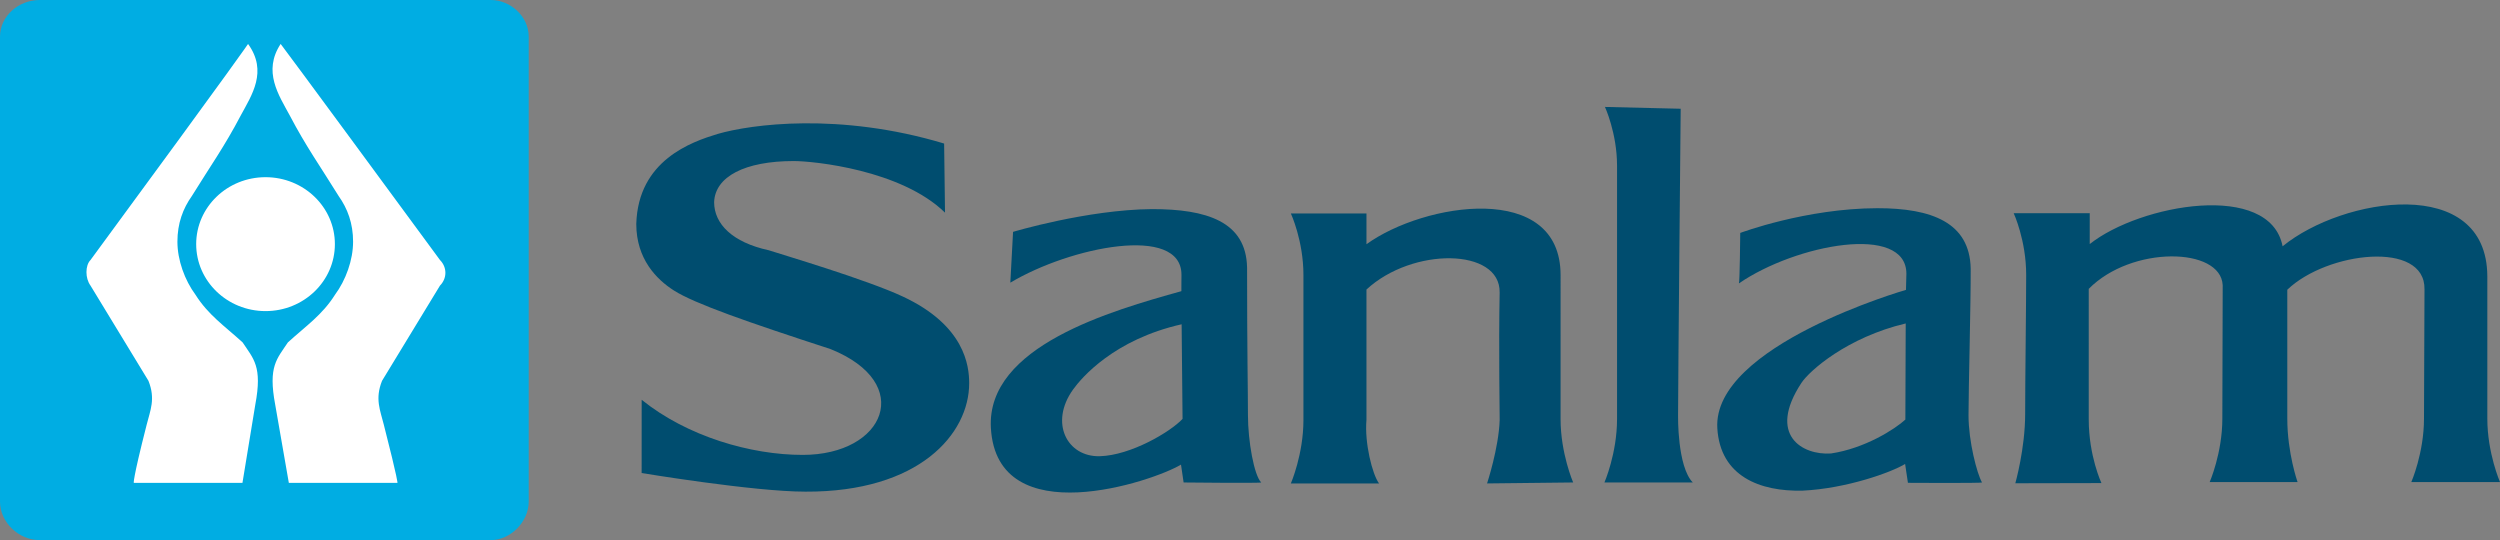
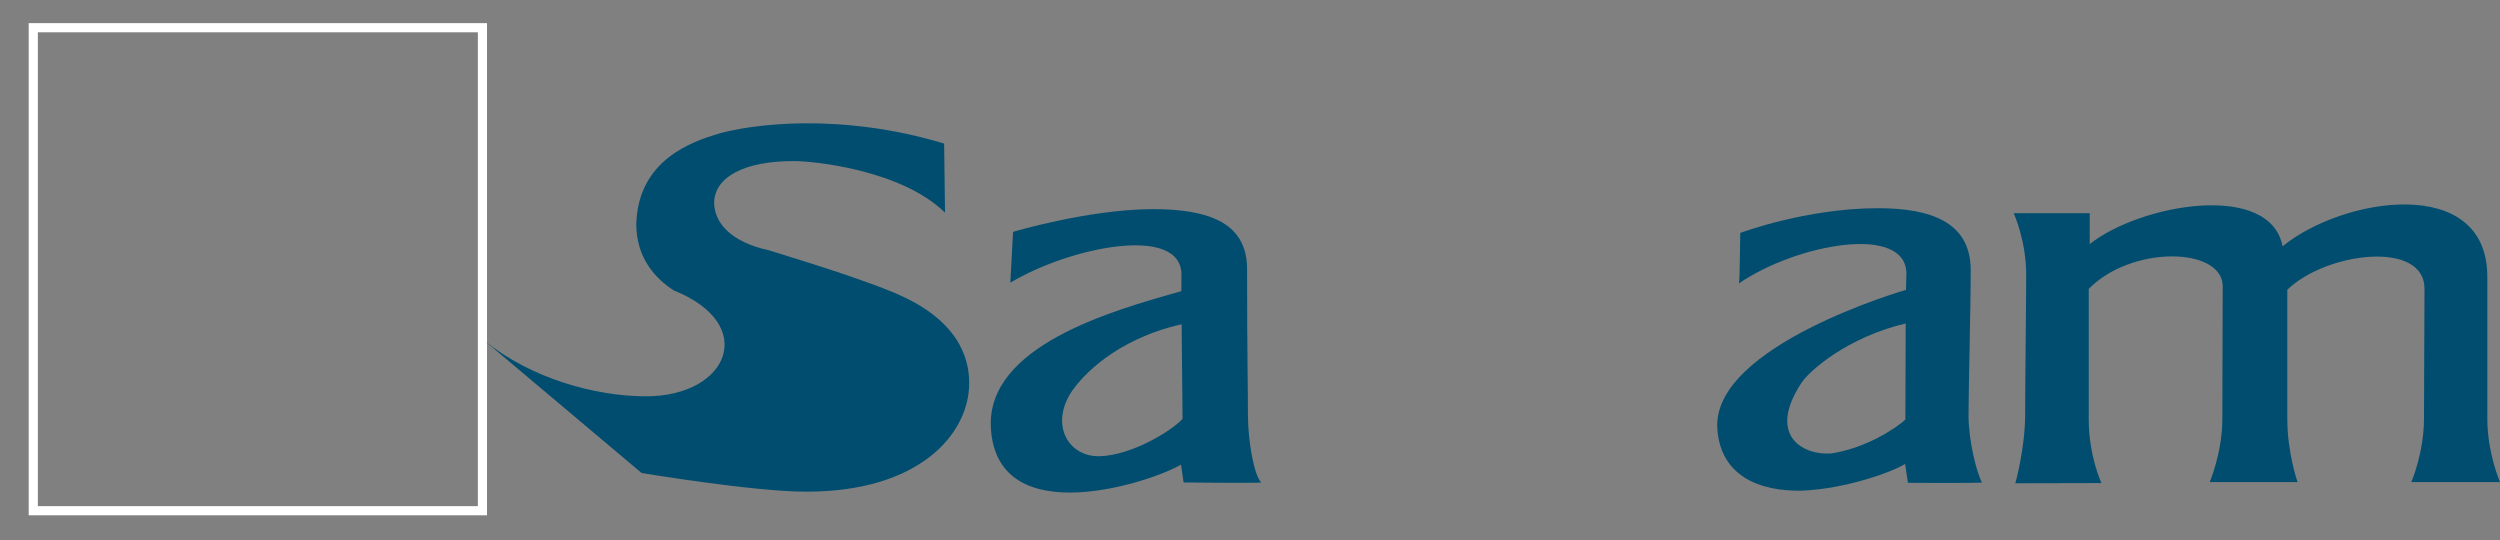
<svg xmlns="http://www.w3.org/2000/svg" version="1.1" baseProfile="tiny" id="Layer_1" x="0px" y="0px" width="353.659px" height="76.406px" viewBox="0 0 353.659 76.406" xml:space="preserve">
  <rect x="0" y="0" width="353.659" height="76.406" fill="#808080" stroke="none" />
-   <rect x="4.707" y="3.918" fill="#FFFFFF" width="63.541" height="68.327" />
  <rect x="4.707" y="3.921" fill="none" stroke="#FFFFFF" stroke-width="1.295" stroke-miterlimit="3.864" width="63.541" height="68.327" />
  <path fill-rule="evenodd" fill="#004D6F" d="M167.157,45.874c-9.539,2.151-14.145,7.536-15.363,9.236  c-3.371,4.711-0.83,9.551,3.793,9.428c4.375-0.125,9.952-3.418,11.702-5.279L167.157,45.874 M143.311,32.799  c0,0,10.474-3.14,19.645-3.219c7.707-0.002,13.33,1.733,13.46,8.268c0,12.021,0.123,17.276,0.123,20.856  c0,3.719,0.873,8.553,1.873,9.543c0,0.125-10.974,0.005-10.974,0.005l-0.37-2.528c-3.873,2.355-26.015,9.837-26.893-5.161  c-0.676-11.609,17.123-16.626,26.948-19.374l0.002-0.976l0.01-1.341c0-7.159-15.712-3.964-24.21,1.115L143.311,32.799z" />
-   <path fill="#004D6F" d="M90.768,66.916c0,0,15.854,2.635,23.169,2.635c16.1,0.071,23.167-8.167,23.167-15.343  c0-2.473-0.632-8.168-9.368-12.248c-5.159-2.414-17.09-5.938-18.989-6.558c-5.125-1.113-7.724-3.714-7.724-6.805  c0.13-3.589,4.303-5.813,11.267-5.813c2.798,0,15.19,1.236,21.395,7.298l-0.125-9.774c-14.813-4.455-27.345-2.722-32.03-1.361  c-3.671,1.113-11.265,3.711-11.52,12.741c0,4.952,2.875,7.849,5.318,9.404c2.911,1.855,10.38,4.455,22.154,8.289  c12.024,4.826,7.719,14.972-3.925,14.972c-7.342,0-16.333-2.597-22.785-7.796L90.768,66.916" />
+   <path fill="#004D6F" d="M90.768,66.916c0,0,15.854,2.635,23.169,2.635c16.1,0.071,23.167-8.167,23.167-15.343  c0-2.473-0.632-8.168-9.368-12.248c-5.159-2.414-17.09-5.938-18.989-6.558c-5.125-1.113-7.724-3.714-7.724-6.805  c0.13-3.589,4.303-5.813,11.267-5.813c2.798,0,15.19,1.236,21.395,7.298l-0.125-9.774c-14.813-4.455-27.345-2.722-32.03-1.361  c-3.671,1.113-11.265,3.711-11.52,12.741c0,4.952,2.875,7.849,5.318,9.404c12.024,4.826,7.719,14.972-3.925,14.972c-7.342,0-16.333-2.597-22.785-7.796L90.768,66.916" />
  <path fill="#004D6F" d="M322.905,34.843c-1.793-9.243-20.135-5.981-27.284-0.317v-4.363h-10.755c0,0,1.764,3.825,1.764,8.7  c0,4.623-0.144,14.837-0.144,19.717c0,4.877-1.39,9.784-1.39,9.784l12.181-0.026c0,0-1.796-3.854-1.796-8.988V40.864  c6.049-6.154,18.686-5.921,18.95-0.515l-0.05,18.864c0,4.877-1.794,8.985-1.794,8.985h12.436c0,0-1.454-4.108-1.454-8.985V40.984  c5.635-5.404,19.534-7.02,19.409-0.053l-0.072,18.282c0,4.877-1.796,8.985-1.796,8.985h12.549c0,0-1.793-4.108-1.793-8.985V39.066  C351.786,24.633,331.439,27.866,322.905,34.843" />
  <path fill-rule="evenodd" fill="#004D6F" d="M269.589,45.756c-8.258,1.957-13.616,6.678-14.755,8.414  c-4.868,7.409,0.165,10.251,4.18,9.981c4.806-0.719,9.049-3.438,10.527-4.796L269.589,45.756 M269.627,41.006l0.058-2.274  c0-7.132-15.601-4.197-23.692,1.358c0.122-0.123,0.188-7.14,0.188-7.14s9.276-3.479,19.39-3.498  c7.697-0.005,13.08,2.024,13.21,8.539c0.019,4.94-0.308,17.178-0.308,20.746c0,3.705,1.199,8.274,1.908,9.51  c0,0.123-10.48,0.054-10.48,0.054l-0.397-2.666c-1.964,1.192-8.306,3.476-14.505,3.773c-6.036,0.145-11.649-2.026-12.061-8.817  C242.225,48.886,269.627,41.006,269.627,41.006z" />
-   <path fill="#004D6F" d="M237.756,15.383l-10.714-0.255c0,0,1.711,3.704,1.711,8.313v35.85c0,4.863-1.786,8.962-1.786,8.962h12.501  c-2.204-2.255-2.082-9.452-2.082-9.452C237.386,54.331,237.756,15.383,237.756,15.383" />
-   <path fill="#004D6F" d="M193.303,30.193h-10.695c0,0,1.781,3.844,1.781,8.717v20.508c0,4.868-1.781,8.972-1.781,8.972h12.477  c-0.957-1.284-2.067-5.758-1.781-8.972V40.96c6.503-6.031,18.965-5.906,18.842,0.428c-0.151,7.69,0.012,17.745,0.003,18.029  c-0.128,3.959-1.784,8.972-1.784,8.972l12.181-0.138c0,0-1.781-4.104-1.781-8.974V38.91c0-13.333-19.311-10.255-27.46-4.361V30.193" />
-   <path fill-rule="evenodd" fill="#00ADE3" d="M27.753,34.535c0-5.231,4.392-9.469,9.811-9.469s9.81,4.238,9.81,9.469  s-4.392,9.474-9.81,9.474S27.753,39.766,27.753,34.535 M47.896,27.715c-2.563-4.145-4.608-6.996-6.914-11.397  c-1.539-2.849-3.842-6.217-1.279-10.102c0,0,1.024,1.296,22.537,30.564c1.024,1.036,1.024,2.589,0,3.625l-8.197,13.469  c-1.024,2.59-0.255,4.145,0.257,6.217c2.051,8.029,1.928,8.217,1.928,8.217H40.859l-1.928-11.065  c-1.024-5.44,0.257-6.476,1.796-8.808c2.56-2.33,4.865-3.885,6.659-6.733c1.534-2.072,2.563-4.921,2.563-7.51  C49.949,31.6,49.177,29.525,47.896,27.715z M27.15,27.715c2.56-4.145,4.611-6.996,6.916-11.397  c1.539-2.849,3.842-6.217,1.024-10.102c0,0-0.77,1.296-22.285,30.564c-0.767,0.776-0.767,2.589,0,3.625l8.197,13.469  c1.024,2.59,0.257,4.145-0.257,6.217c-2.048,8.029-1.815,8.217-1.815,8.217h15.368l1.817-11.065c1.024-5.44-0.257-6.476-1.796-8.808  c-2.56-2.33-4.865-3.885-6.659-6.733c-1.536-2.072-2.563-4.921-2.563-7.51C25.1,31.6,25.869,29.525,27.15,27.715z M5.632,76.406  C2.563,76.406,0,73.817,0,70.969V5.181C0,2.329,2.563,0,5.632,0h63.781c2.817,0,5.38,2.329,5.38,5.181v65.788  c0,2.849-2.563,5.438-5.38,5.438H5.632z" />
</svg>